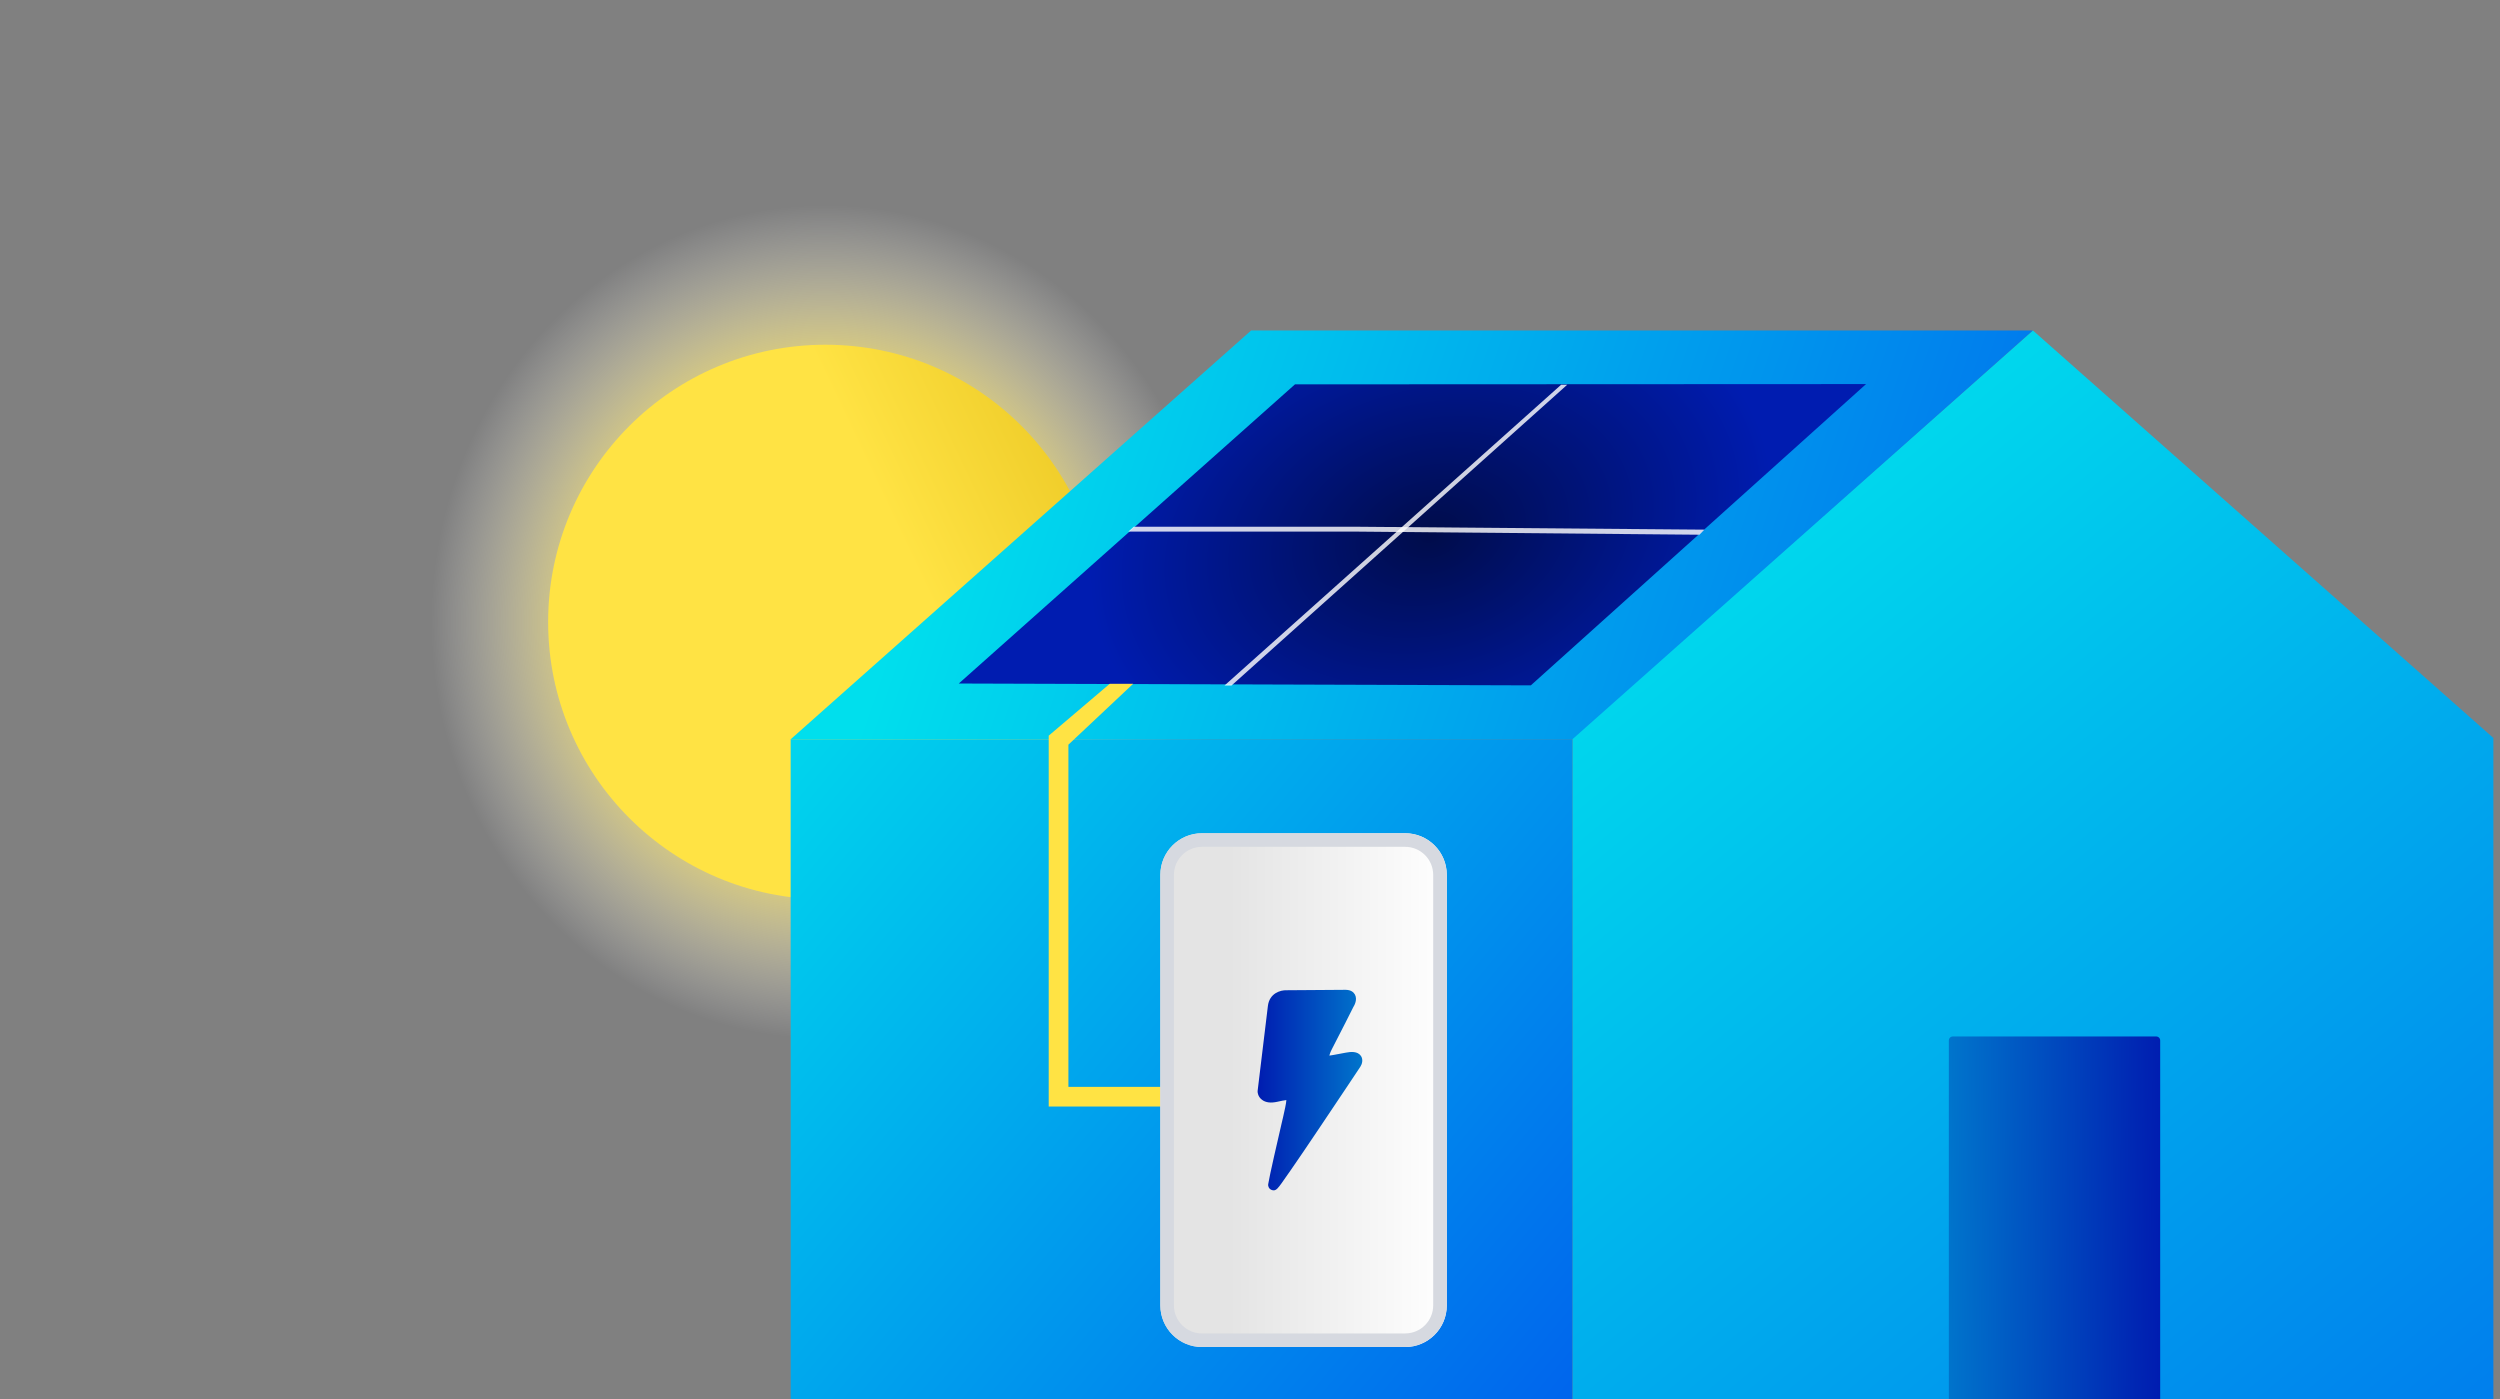
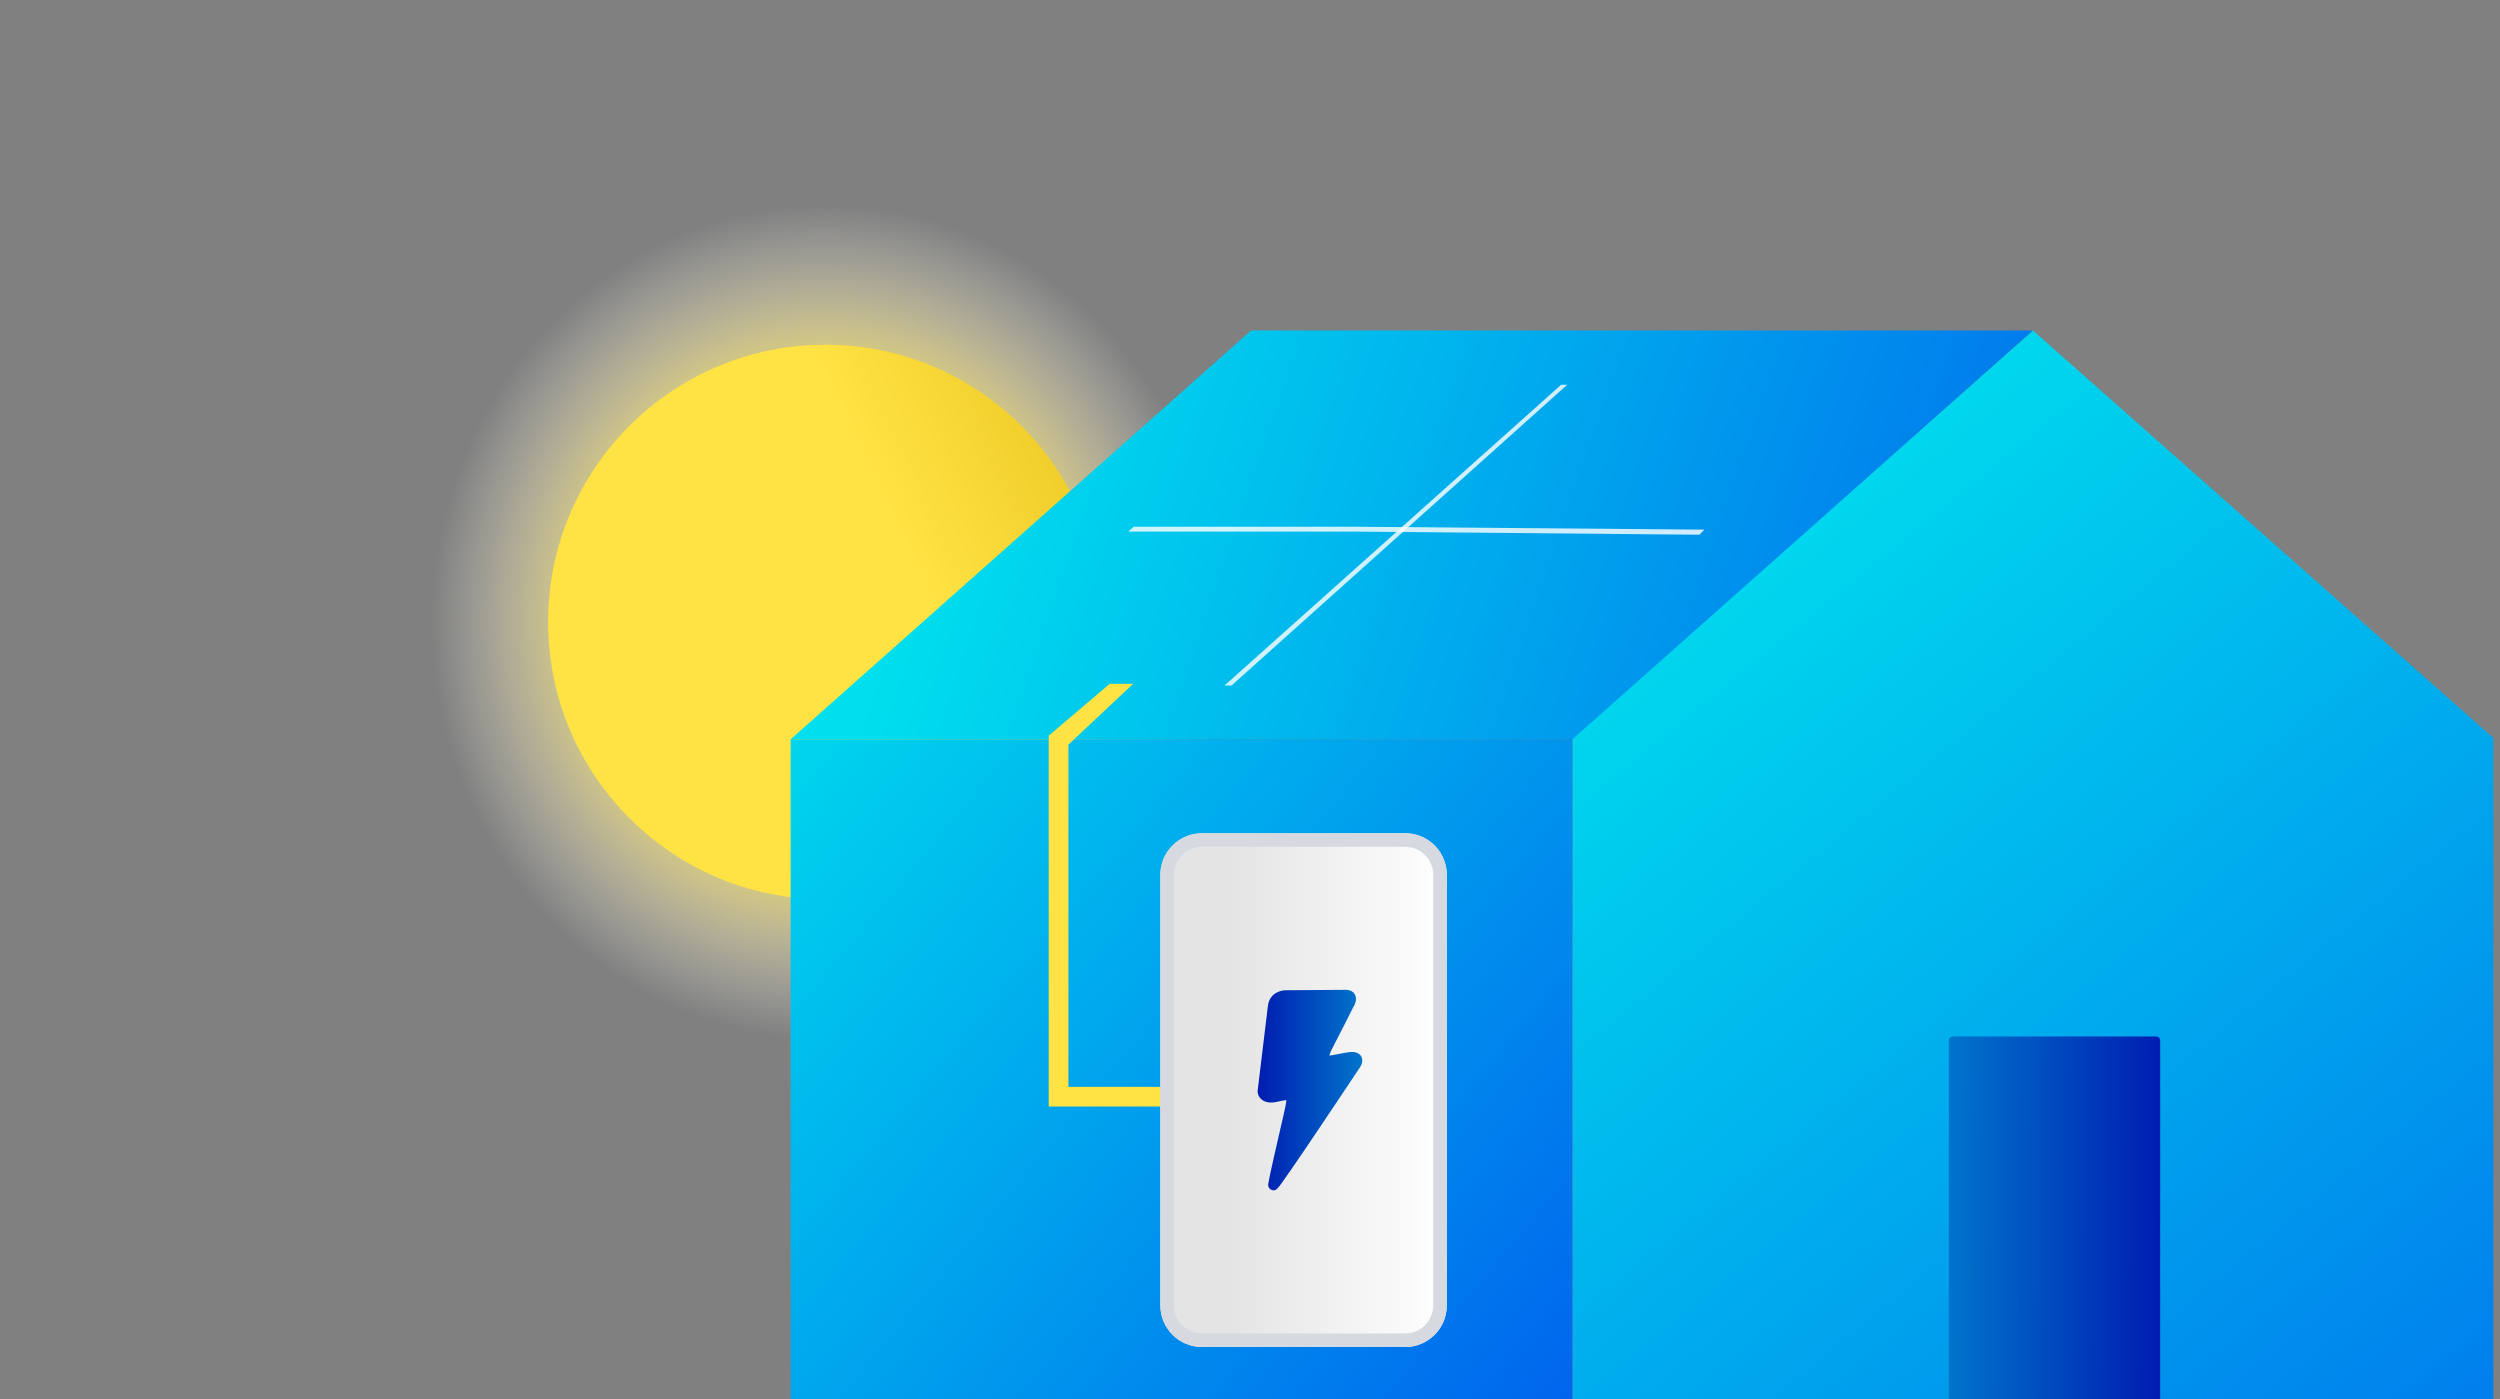
<svg xmlns="http://www.w3.org/2000/svg" width="352" height="197" viewBox="0 0 352 197" fill="none">
  <rect x="0" y="0" width="352" height="197" fill="#808080" stroke="none" />
  <g clip-path="url(#clip0_4597_123284)">
    <circle cx="116.221" cy="87.582" r="68.221" fill="url(#paint0_radial_4597_123284)" />
    <circle cx="116.222" cy="87.582" r="39.043" fill="url(#paint1_linear_4597_123284)" />
    <path d="M351.067 103.907L286.23 46.527L221.392 103.907V200.872H351.067V103.907Z" fill="url(#paint2_linear_4597_123284)" />
    <path d="M221.392 104.09H111.325V200.872H221.392V104.09Z" fill="url(#paint3_linear_4597_123284)" />
    <path d="M286.229 46.527H176.163L111.326 104.09H221.392L286.229 46.527Z" fill="url(#paint4_linear_4597_123284)" />
    <path d="M304.154 146.495C304.154 146.186 303.904 145.936 303.595 145.936H274.956C274.647 145.936 274.397 146.186 274.397 146.495V199.94H304.154V146.495Z" fill="url(#paint5_linear_4597_123284)" />
-     <path d="M262.741 54.078L182.334 54.117L134.996 96.24L215.539 96.499L262.741 54.078Z" fill="url(#paint6_radial_4597_123284)" />
    <g opacity="0.9">
      <path opacity="0.9" d="M220.663 54.173L173.4 96.52L172.411 96.52L219.806 54.173L220.663 54.173Z" fill="white" />
    </g>
    <g opacity="0.9">
      <path opacity="0.9" d="M239.982 74.574L239.272 75.289L191.066 74.851L158.864 74.854L159.627 74.167H191.317L239.982 74.574Z" fill="white" />
    </g>
    <path fill-rule="evenodd" clip-rule="evenodd" d="M156.256 96.276H159.55L150.432 104.849V153.029H177.057V155.803H147.658V103.582L156.256 96.276Z" fill="#FFE344" />
    <path d="M163.376 123.186C163.376 119.947 166.002 117.321 169.242 117.321H197.842C201.081 117.321 203.707 119.947 203.707 123.186V183.795C203.707 187.035 201.081 189.661 197.842 189.661H169.242C166.002 189.661 163.376 187.035 163.376 183.795V123.186Z" fill="url(#paint7_linear_4597_123284)" />
    <path fill-rule="evenodd" clip-rule="evenodd" d="M197.842 119.233H169.242C167.058 119.233 165.289 121.003 165.289 123.186V183.795C165.289 185.978 167.058 187.748 169.242 187.748H197.842C200.025 187.748 201.794 185.978 201.794 183.795V123.186C201.794 121.003 200.025 119.233 197.842 119.233ZM169.242 117.321C166.002 117.321 163.376 119.947 163.376 123.186V183.795C163.376 187.035 166.002 189.661 169.242 189.661H197.842C201.081 189.661 203.707 187.035 203.707 183.795V123.186C203.707 119.947 201.081 117.321 197.842 117.321H169.242Z" fill="#D6D9E0" />
    <path d="M179.33 167.601C179.239 167.601 179.143 167.581 179.038 167.541C178.705 167.415 178.508 167.068 178.564 166.722C178.715 165.687 179.96 160.3 180.494 157.993L180.665 157.265C180.862 156.39 181.104 155.34 181.119 154.888C180.817 154.913 180.272 155.039 179.849 155.129C178.927 155.335 178.206 155.245 177.697 154.853C177.128 154.436 177.072 153.838 177.072 153.722V153.607C177.072 153.607 178.277 143.647 178.519 141.642C178.735 139.833 180.313 139.391 181.154 139.426C181.512 139.426 187.887 139.366 189.444 139.366C190.25 139.366 190.603 139.733 190.774 140.034C191.147 140.728 190.719 141.532 190.533 141.823C190.356 142.19 188.824 145.225 187.574 147.632C187.297 148.16 187.207 148.471 187.181 148.637C187.217 148.637 187.262 148.627 187.287 148.612C187.343 148.592 187.393 148.587 187.448 148.587C187.448 148.587 187.751 148.552 189.484 148.215C190.18 148.079 191.147 147.984 191.621 148.677C191.959 149.175 191.792 149.808 191.54 150.19C191.505 150.245 188.653 154.536 185.806 158.767C184.138 161.255 182.797 163.229 181.814 164.646C181.235 165.491 180.776 166.144 180.459 166.581C179.995 167.224 179.718 167.606 179.315 167.606L179.335 167.616L179.33 167.601Z" fill="url(#paint8_linear_4597_123284)" />
  </g>
  <defs>
    <radialGradient id="paint0_radial_4597_123284" cx="0" cy="0" r="1" gradientUnits="userSpaceOnUse" gradientTransform="translate(116.221 87.582) scale(55.633 58.708)">
      <stop offset="0.06" stop-color="#FFE344" />
      <stop offset="0.48" stop-color="#FFE344" />
      <stop offset="1" stop-color="white" stop-opacity="0" />
    </radialGradient>
    <linearGradient id="paint1_linear_4597_123284" x1="23.945" y1="90.806" x2="242.868" y2="-12.991" gradientUnits="userSpaceOnUse">
      <stop offset="0.41" stop-color="#FFE344" />
      <stop offset="0.61" stop-color="#E2BA13" />
    </linearGradient>
    <linearGradient id="paint2_linear_4597_123284" x1="237.206" y1="68.35" x2="430.138" y2="303.98" gradientUnits="userSpaceOnUse">
      <stop stop-color="#00DFED" />
      <stop offset="1" stop-color="#0034ED" />
    </linearGradient>
    <linearGradient id="paint3_linear_4597_123284" x1="91.716" y1="108.202" x2="260.294" y2="248.314" gradientUnits="userSpaceOnUse">
      <stop stop-color="#00DFED" />
      <stop offset="1" stop-color="#0034ED" />
    </linearGradient>
    <linearGradient id="paint4_linear_4597_123284" x1="140.107" y1="46.527" x2="366.565" y2="123.7" gradientUnits="userSpaceOnUse">
      <stop stop-color="#00DFED" />
      <stop offset="1" stop-color="#0034ED" />
    </linearGradient>
    <linearGradient id="paint5_linear_4597_123284" x1="274.397" y1="145.936" x2="304.657" y2="146.219" gradientUnits="userSpaceOnUse">
      <stop stop-color="#0075CC" />
      <stop offset="1" stop-color="#001CB0" />
    </linearGradient>
    <radialGradient id="paint6_radial_4597_123284" cx="0" cy="0" r="1" gradientUnits="userSpaceOnUse" gradientTransform="translate(201.422 75.289) rotate(-15.561) scale(48.956 34.624)">
      <stop stop-color="#000C4A" />
      <stop offset="1" stop-color="#001CB0" />
    </radialGradient>
    <linearGradient id="paint7_linear_4597_123284" x1="163.376" y1="153.491" x2="203.712" y2="153.491" gradientUnits="userSpaceOnUse">
      <stop offset="0.24" stop-color="#E4E4E4" />
      <stop offset="1" stop-color="white" />
    </linearGradient>
    <linearGradient id="paint8_linear_4597_123284" x1="177.072" y1="153.481" x2="191.828" y2="153.481" gradientUnits="userSpaceOnUse">
      <stop stop-color="#001CB0" />
      <stop offset="1" stop-color="#0075CC" />
    </linearGradient>
    <clipPath id="clip0_4597_123284">
      <rect width="350.222" height="197" fill="white" transform="translate(0.934)" />
    </clipPath>
  </defs>
</svg>